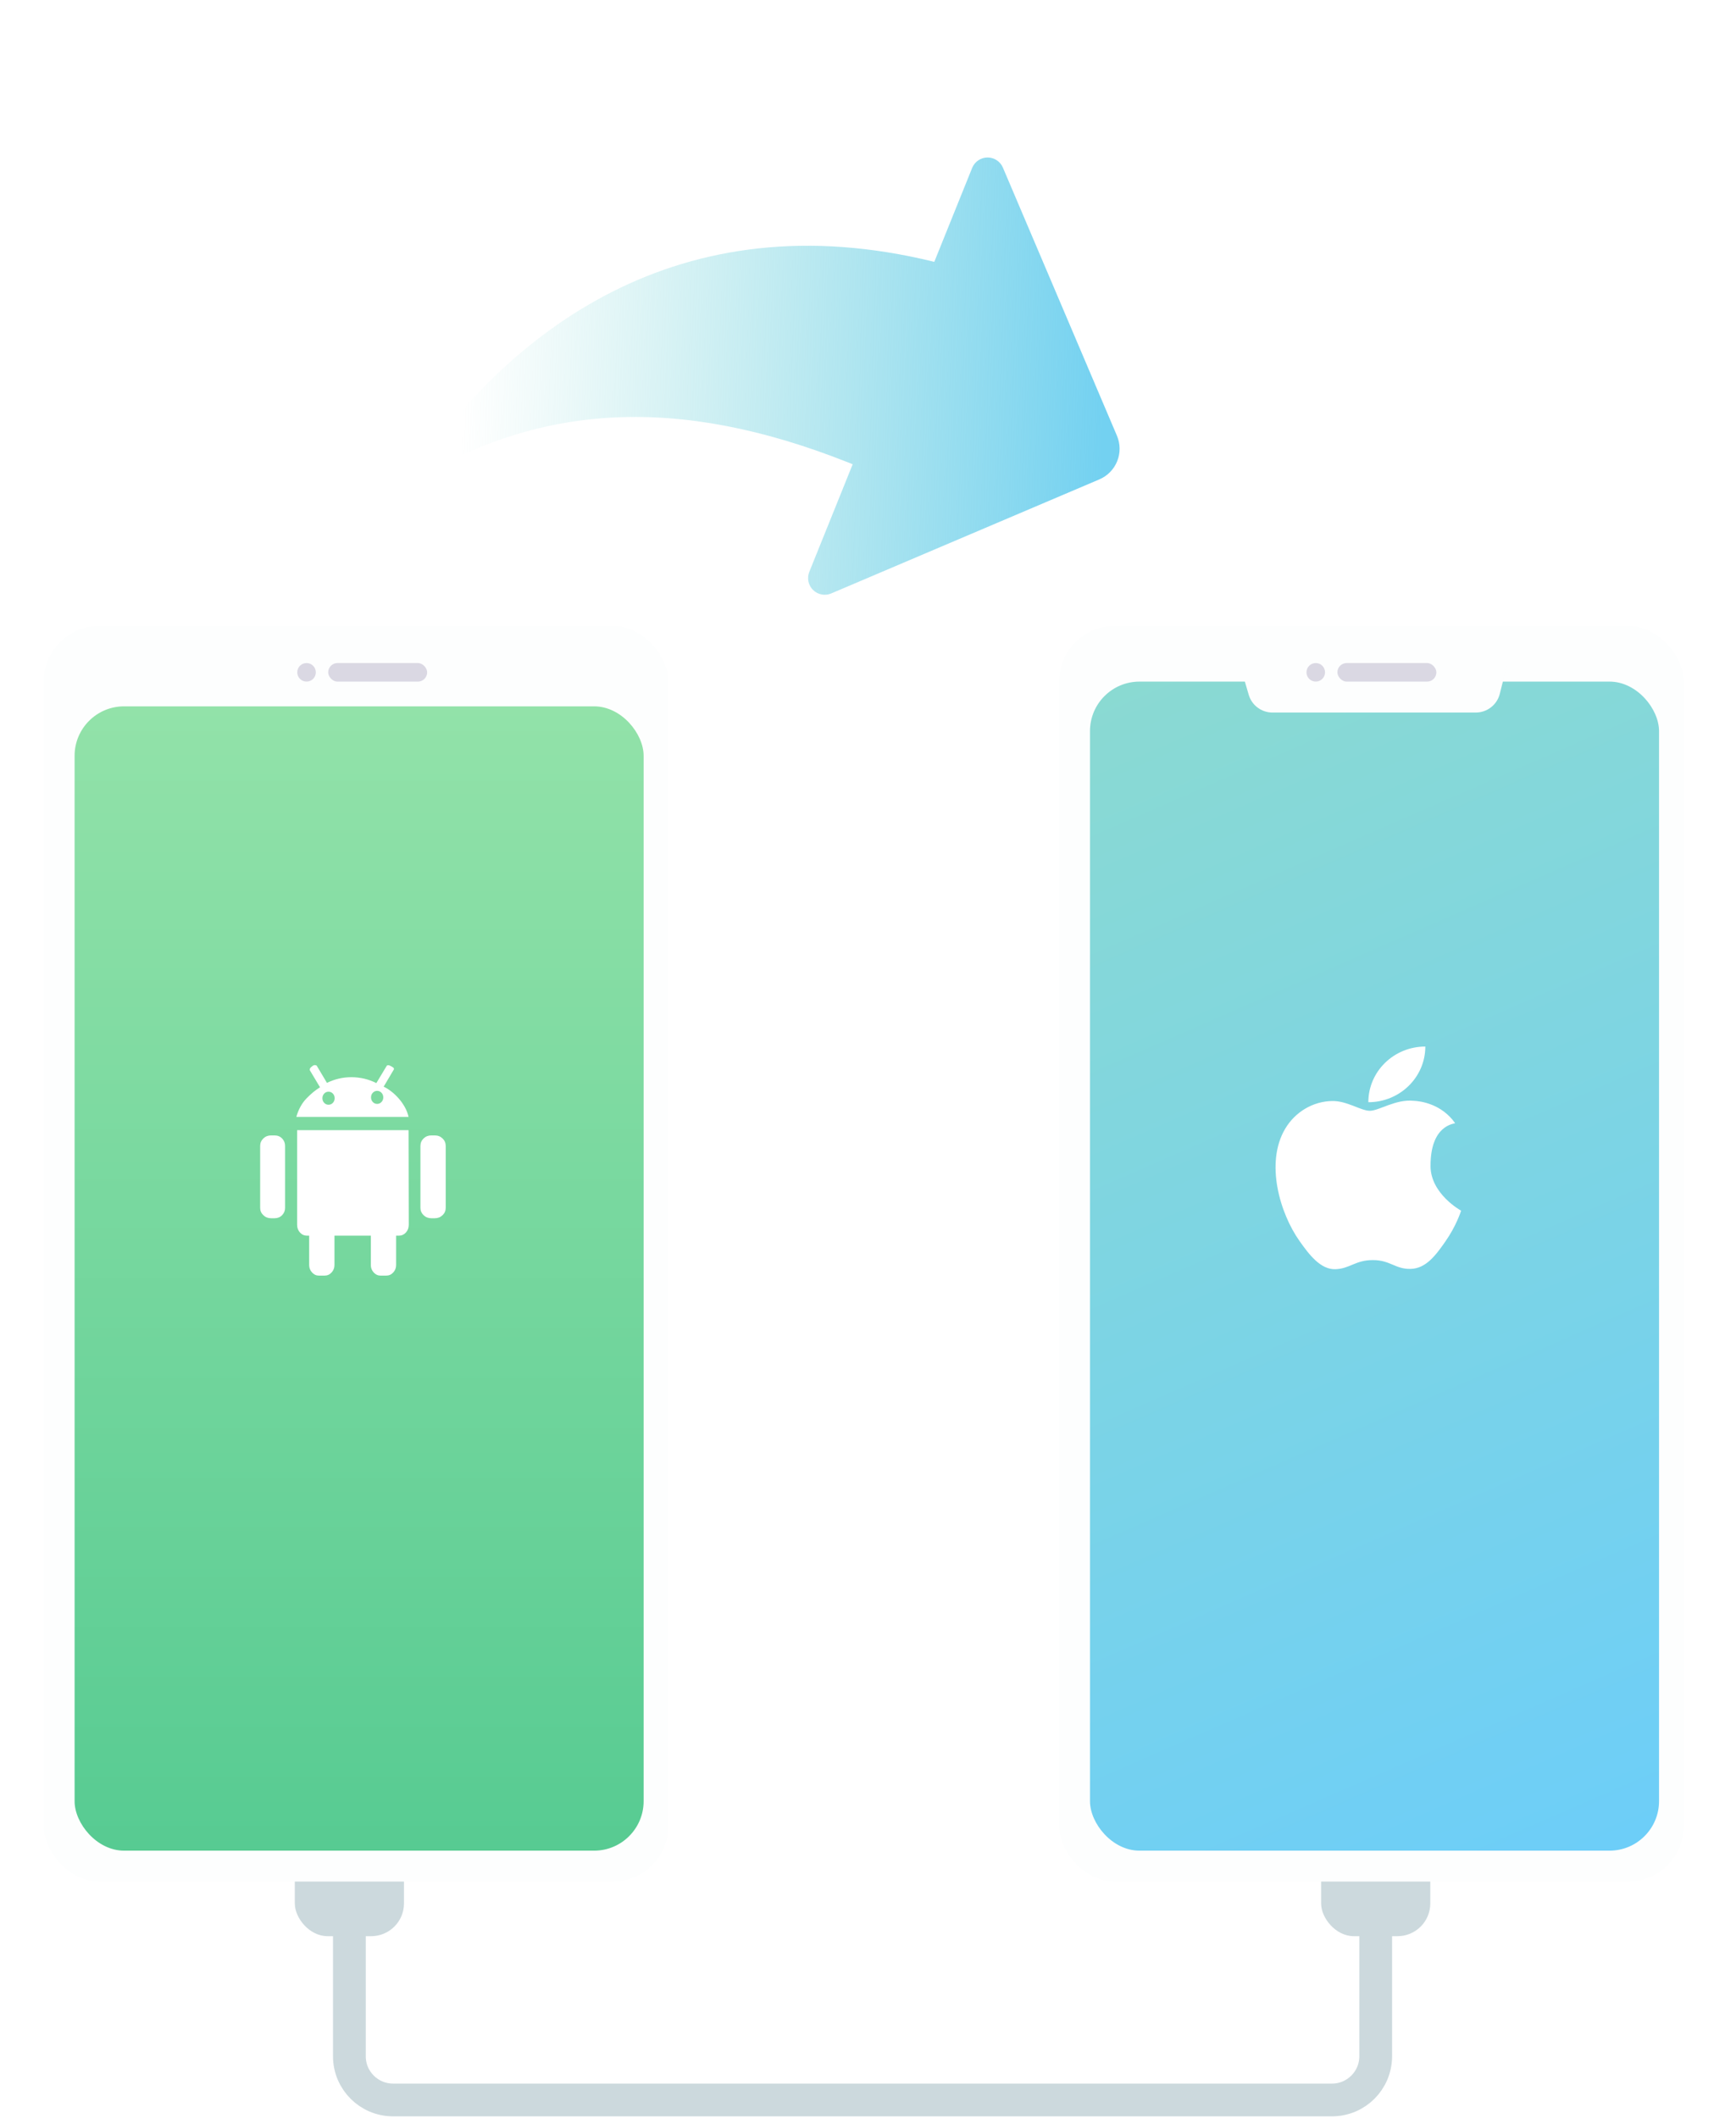
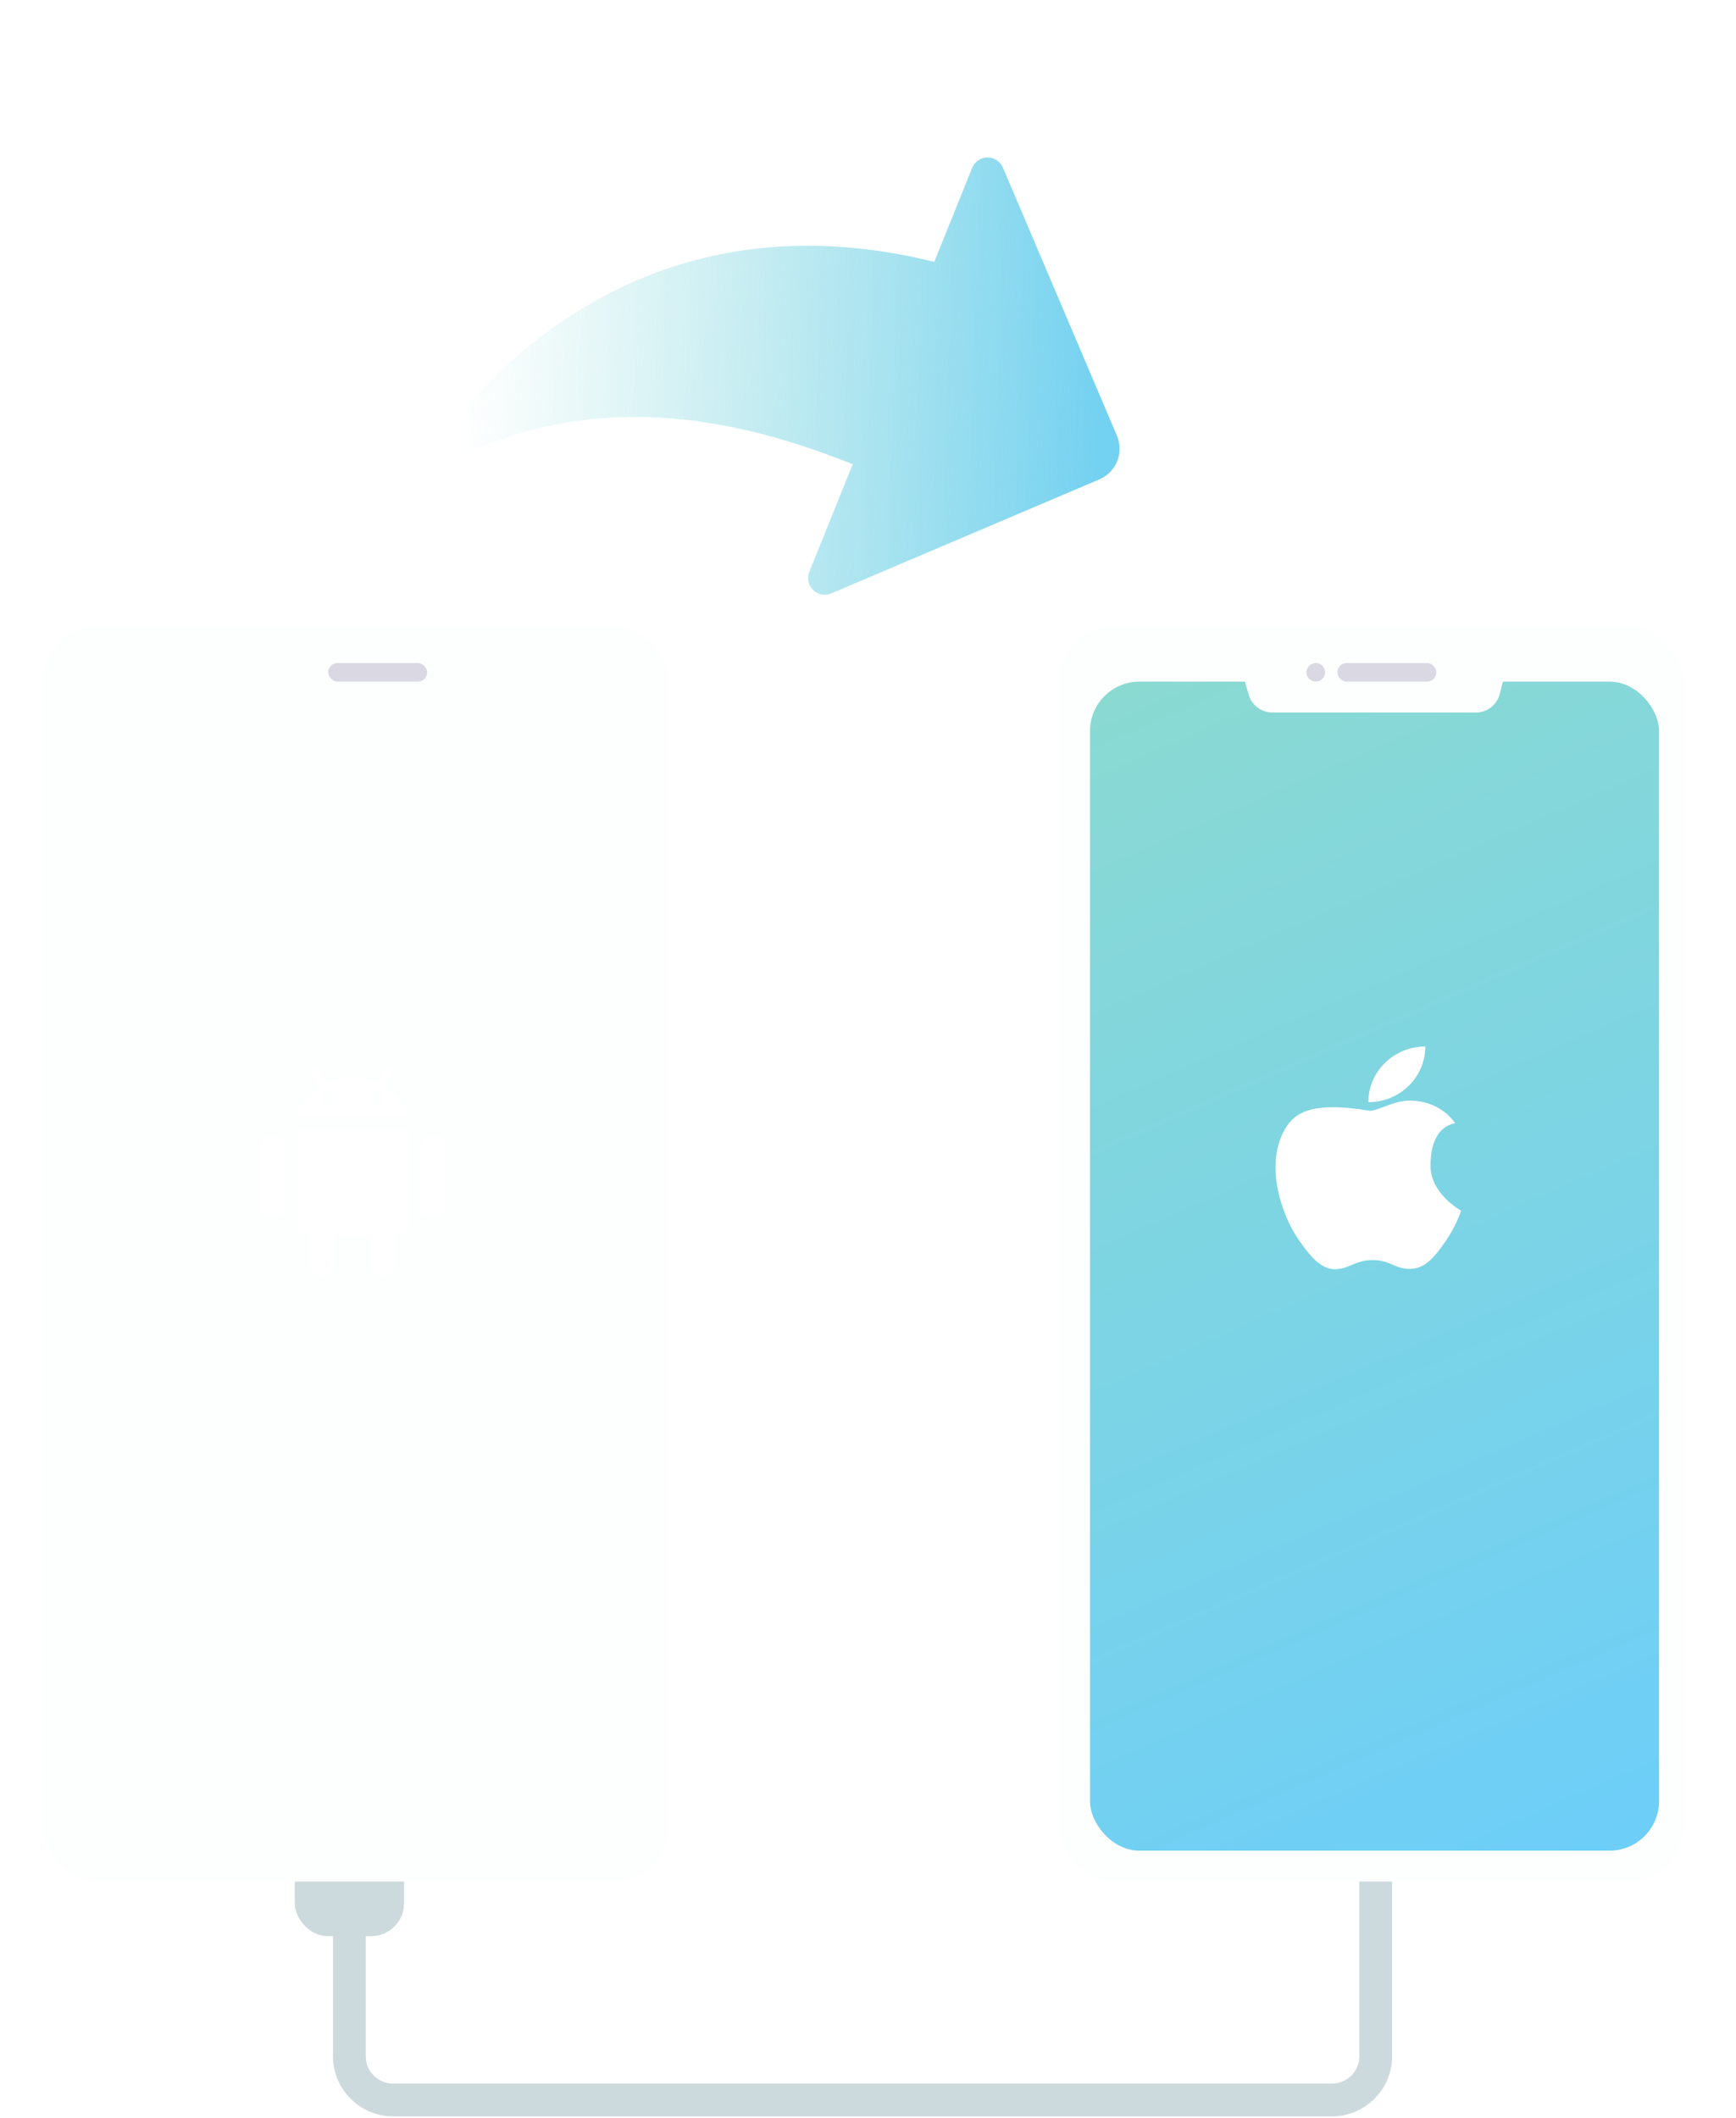
<svg xmlns="http://www.w3.org/2000/svg" width="159" height="194" viewBox="0 0 159 194" fill="none">
  <rect x="27" y="166.328" width="10" height="11" rx="3" fill="#CCD9DD" />
-   <rect x="121" y="166.328" width="10" height="11" rx="3" fill="#CCD9DD" />
  <path d="M32 170.328V188.328C32 190.537 33.791 192.328 36 192.328H122C124.209 192.328 126 190.537 126 188.328V170.328" stroke="#CCD9DD" stroke-width="3" />
  <g filter="url(#filter0_d_298_642)">
    <rect x="4" y="55.328" width="57.217" height="115" rx="5.099" fill="#FDFEFE" />
-     <rect x="6.832" y="62.692" width="52.118" height="104.803" rx="4.532" fill="url(#paint0_linear_298_642)" />
    <path d="M39.828 101.989C40.105 101.989 40.341 102.082 40.534 102.268C40.727 102.454 40.823 102.682 40.823 102.952V108.63C40.823 108.887 40.727 109.108 40.534 109.295C40.341 109.481 40.105 109.574 39.828 109.574H39.502C39.224 109.574 38.989 109.481 38.796 109.295C38.603 109.108 38.507 108.887 38.507 108.63V102.952C38.507 102.682 38.603 102.454 38.796 102.268C38.989 102.082 39.224 101.989 39.502 101.989H39.828ZM25.149 101.989C25.427 101.989 25.656 102.082 25.837 102.268C26.018 102.454 26.109 102.682 26.109 102.952V108.63C26.109 108.887 26.018 109.108 25.837 109.295C25.656 109.481 25.427 109.574 25.149 109.574H24.824C24.546 109.574 24.311 109.481 24.118 109.295C23.925 109.108 23.828 108.887 23.828 108.63V102.952C23.828 102.682 23.925 102.454 24.118 102.268C24.311 102.082 24.546 101.989 24.824 101.989H25.149ZM35.14 97.523C35.357 97.626 35.584 97.767 35.819 97.947C36.054 98.126 36.28 98.338 36.498 98.582C36.715 98.826 36.905 99.092 37.068 99.381C37.23 99.669 37.348 99.974 37.421 100.295H27.14C27.333 99.615 27.638 99.057 28.054 98.62C28.471 98.184 28.89 97.838 29.312 97.581L28.389 96.041C28.365 96.015 28.362 95.967 28.38 95.897C28.398 95.826 28.462 95.752 28.57 95.675C28.667 95.585 28.757 95.543 28.842 95.55C28.926 95.556 28.98 95.572 29.005 95.598L29.946 97.177C30.284 97.01 30.639 96.881 31.014 96.792C31.387 96.702 31.774 96.657 32.172 96.657C32.992 96.657 33.758 96.837 34.47 97.196L35.43 95.598C35.454 95.572 35.499 95.56 35.565 95.56C35.632 95.56 35.731 95.598 35.864 95.675C35.985 95.739 36.054 95.797 36.072 95.848C36.09 95.9 36.087 95.938 36.063 95.964L35.14 97.523ZM30.09 99.179C30.247 99.179 30.38 99.121 30.489 99.005C30.597 98.89 30.651 98.749 30.651 98.582C30.651 98.415 30.597 98.274 30.489 98.158C30.38 98.043 30.247 97.985 30.09 97.985C29.934 97.985 29.801 98.043 29.692 98.158C29.584 98.274 29.529 98.415 29.529 98.582C29.529 98.749 29.584 98.89 29.692 99.005C29.801 99.121 29.933 99.179 30.09 99.179ZM34.543 99.102C34.7 99.102 34.832 99.044 34.941 98.928C35.05 98.813 35.104 98.672 35.104 98.505C35.104 98.338 35.05 98.197 34.941 98.081C34.832 97.966 34.7 97.908 34.543 97.908C34.386 97.908 34.253 97.966 34.145 98.081C34.036 98.197 33.982 98.338 33.982 98.505C33.982 98.672 34.036 98.813 34.145 98.928C34.253 99.044 34.386 99.102 34.543 99.102ZM37.421 101.508L37.439 110.17C37.439 110.453 37.351 110.69 37.176 110.883C37.001 111.075 36.787 111.171 36.534 111.171H36.28V113.866C36.28 114.123 36.193 114.348 36.018 114.54C35.843 114.733 35.629 114.829 35.375 114.829H34.85C34.609 114.829 34.401 114.733 34.226 114.54C34.051 114.348 33.964 114.123 33.964 113.866V111.171H30.633V113.866C30.633 114.123 30.546 114.348 30.371 114.54C30.196 114.733 29.982 114.829 29.728 114.829H29.204C28.962 114.829 28.754 114.733 28.579 114.54C28.404 114.348 28.317 114.123 28.317 113.866V111.171H28.118C27.864 111.171 27.65 111.075 27.475 110.883C27.3 110.69 27.213 110.453 27.213 110.17V101.508H37.421L37.421 101.508Z" fill="white" />
-     <circle cx="28.076" cy="59.576" r="0.85" fill="#DAD8E3" />
    <rect x="30.059" y="58.727" width="9.064" height="1.7" rx="0.85" fill="#DAD8E3" />
    <rect x="97" y="55.328" width="57.217" height="115" rx="5.099" fill="#FDFEFE" />
    <rect x="99.832" y="60.426" width="52.118" height="107.069" rx="4.532" fill="url(#paint1_linear_298_642)" />
-     <path d="M131.023 104.824C130.997 101.031 133.179 100.932 133.278 100.872C132.05 99.118 130.14 98.843 129.461 98.817C127.836 98.656 126.29 99.733 125.465 99.733C124.641 99.733 123.368 98.815 122.021 98.838C120.25 98.864 118.616 99.841 117.702 101.391C115.862 104.511 117.23 109.133 119.025 111.662C119.901 112.901 120.947 114.292 122.32 114.242C123.641 114.191 124.141 113.406 125.74 113.406C127.338 113.406 127.786 114.242 129.186 114.214C130.607 114.189 131.509 112.952 132.378 111.709C133.385 110.271 133.799 108.95 133.823 108.88C133.792 108.866 131.05 107.354 131.021 104.824H131.023ZM125.326 98.948C125.326 96.133 127.661 93.85 130.545 93.85C130.545 96.666 128.207 98.948 125.326 98.948Z" fill="white" />
+     <path d="M131.023 104.824C130.997 101.031 133.179 100.932 133.278 100.872C132.05 99.118 130.14 98.843 129.461 98.817C127.836 98.656 126.29 99.733 125.465 99.733C120.25 98.864 118.616 99.841 117.702 101.391C115.862 104.511 117.23 109.133 119.025 111.662C119.901 112.901 120.947 114.292 122.32 114.242C123.641 114.191 124.141 113.406 125.74 113.406C127.338 113.406 127.786 114.242 129.186 114.214C130.607 114.189 131.509 112.952 132.378 111.709C133.385 110.271 133.799 108.95 133.823 108.88C133.792 108.866 131.05 107.354 131.021 104.824H131.023ZM125.326 98.948C125.326 96.133 127.661 93.85 130.545 93.85C130.545 96.666 128.207 98.948 125.326 98.948Z" fill="white" />
    <path d="M113.707 59.361C113.284 57.911 114.372 56.461 115.883 56.461H135.735C137.209 56.461 138.291 57.846 137.933 59.276L137.367 61.542C137.115 62.551 136.208 63.259 135.168 63.259H116.544C115.536 63.259 114.65 62.594 114.368 61.627L113.707 59.361Z" fill="#FDFEFE" />
    <circle cx="120.51" cy="59.576" r="0.85" fill="#DAD8E3" />
    <rect x="122.492" y="58.727" width="9.064" height="1.7" rx="0.85" fill="#DAD8E3" />
  </g>
  <path d="M74.122 52.378C74.01 52.658 73.982 52.965 74.044 53.26C74.106 53.555 74.253 53.825 74.468 54.036C74.684 54.247 74.957 54.39 75.253 54.446C75.549 54.502 75.855 54.469 76.132 54.351L100.689 43.906C101.433 43.59 102.02 42.991 102.323 42.241C102.625 41.491 102.617 40.652 102.301 39.908L91.856 15.352C91.738 15.074 91.541 14.838 91.288 14.673C91.036 14.508 90.741 14.421 90.439 14.424C90.138 14.427 89.844 14.519 89.595 14.689C89.346 14.859 89.153 15.099 89.04 15.378L85.571 23.982C62.258 18.242 46.48 30.137 37 44.579C49.181 36.831 62.094 36.185 77.626 42.331L78.097 42.52L74.122 52.378Z" fill="url(#paint2_linear_298_642)" />
  <defs>
    <filter id="filter0_d_298_642" x="0.2" y="53.528" width="157.817" height="122.6" filterUnits="userSpaceOnUse" color-interpolation-filters="sRGB">
      <feFlood flood-opacity="0" result="BackgroundImageFix" />
      <feColorMatrix in="SourceAlpha" type="matrix" values="0 0 0 0 0 0 0 0 0 0 0 0 0 0 0 0 0 0 127 0" result="hardAlpha" />
      <feOffset dy="2" />
      <feGaussianBlur stdDeviation="1.9" />
      <feComposite in2="hardAlpha" operator="out" />
      <feColorMatrix type="matrix" values="0 0 0 0 0.687 0 0 0 0 0.76 0 0 0 0 0.858 0 0 0 0.35 0" />
      <feBlend mode="normal" in2="BackgroundImageFix" result="effect1_dropShadow_298_642" />
      <feBlend mode="normal" in="SourceGraphic" in2="effect1_dropShadow_298_642" result="shape" />
    </filter>
    <linearGradient id="paint0_linear_298_642" x1="32.891" y1="62.692" x2="32.891" y2="167.495" gradientUnits="userSpaceOnUse">
      <stop stop-color="#92E2A9" />
      <stop offset="1" stop-color="#57CB92" />
    </linearGradient>
    <linearGradient id="paint1_linear_298_642" x1="99.832" y1="58.443" x2="147.418" y2="167.495" gradientUnits="userSpaceOnUse">
      <stop stop-color="#8BDAD1" />
      <stop offset="1" stop-color="#6DCEF8" />
    </linearGradient>
    <linearGradient id="paint2_linear_298_642" x1="100.973" y1="40.505" x2="42.259" y2="38.56" gradientUnits="userSpaceOnUse">
      <stop stop-color="#73D1F1" />
      <stop offset="1" stop-color="#89DAD5" stop-opacity="0" />
    </linearGradient>
  </defs>
</svg>